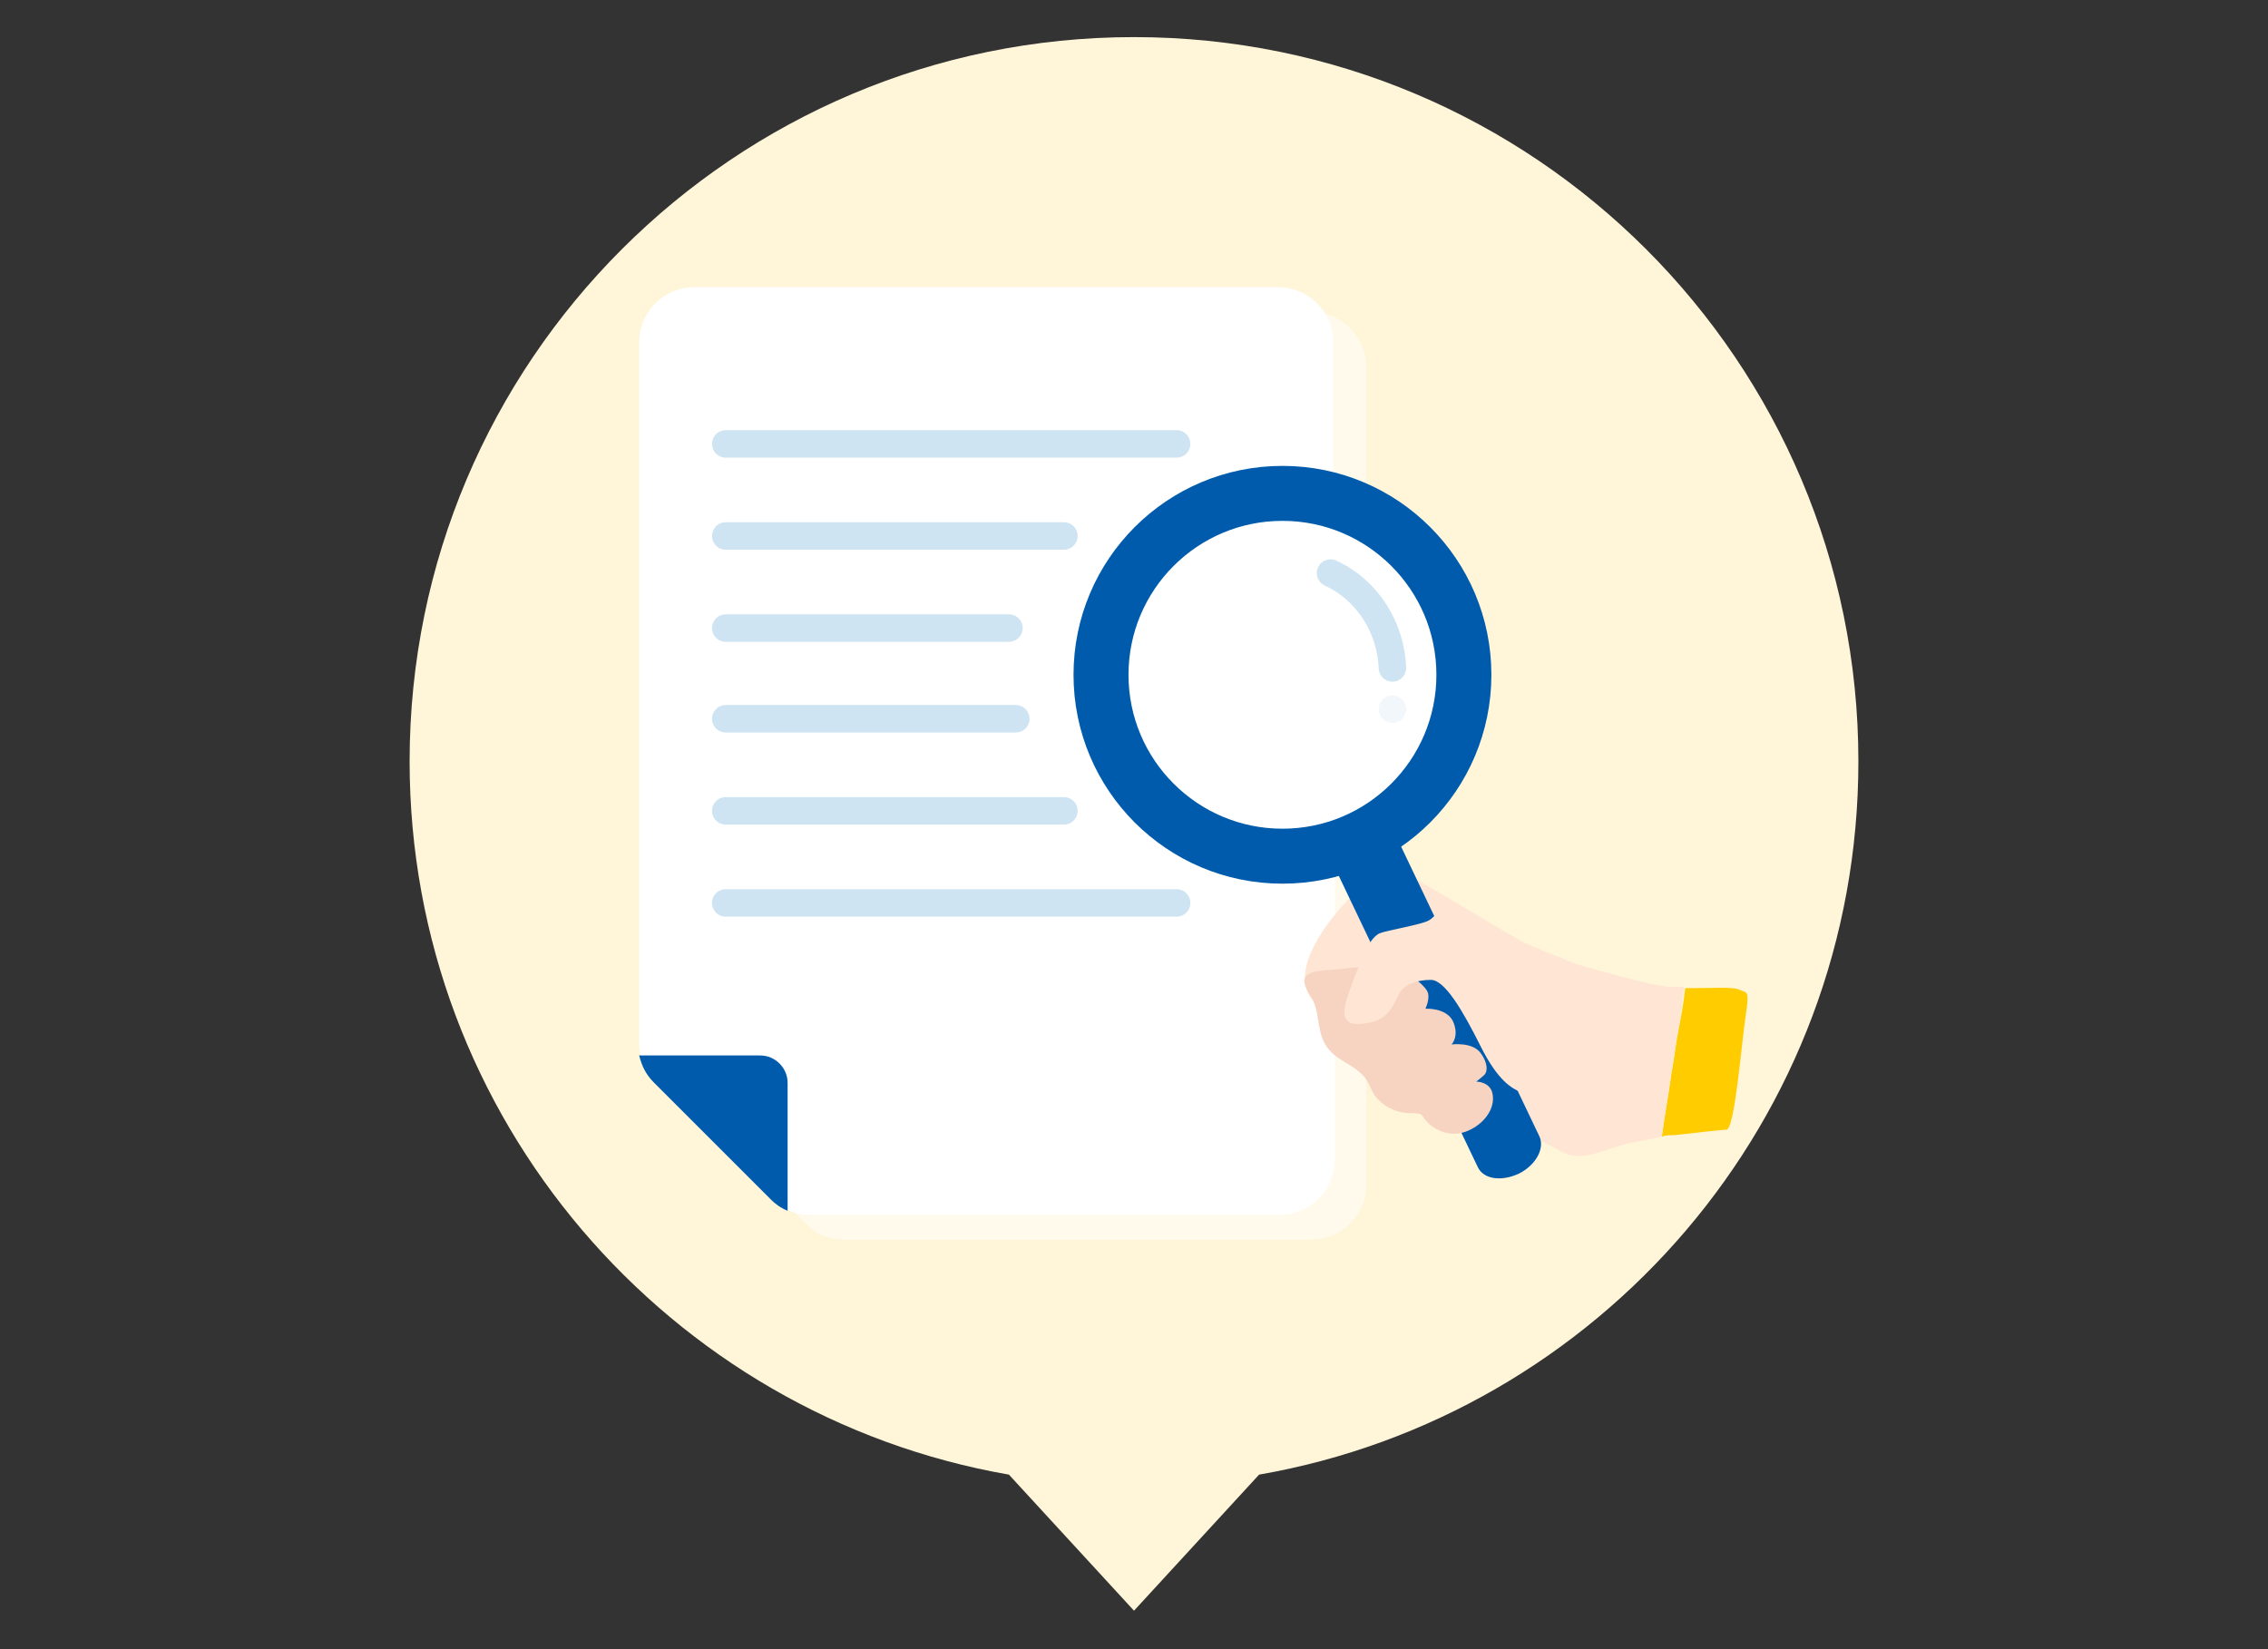
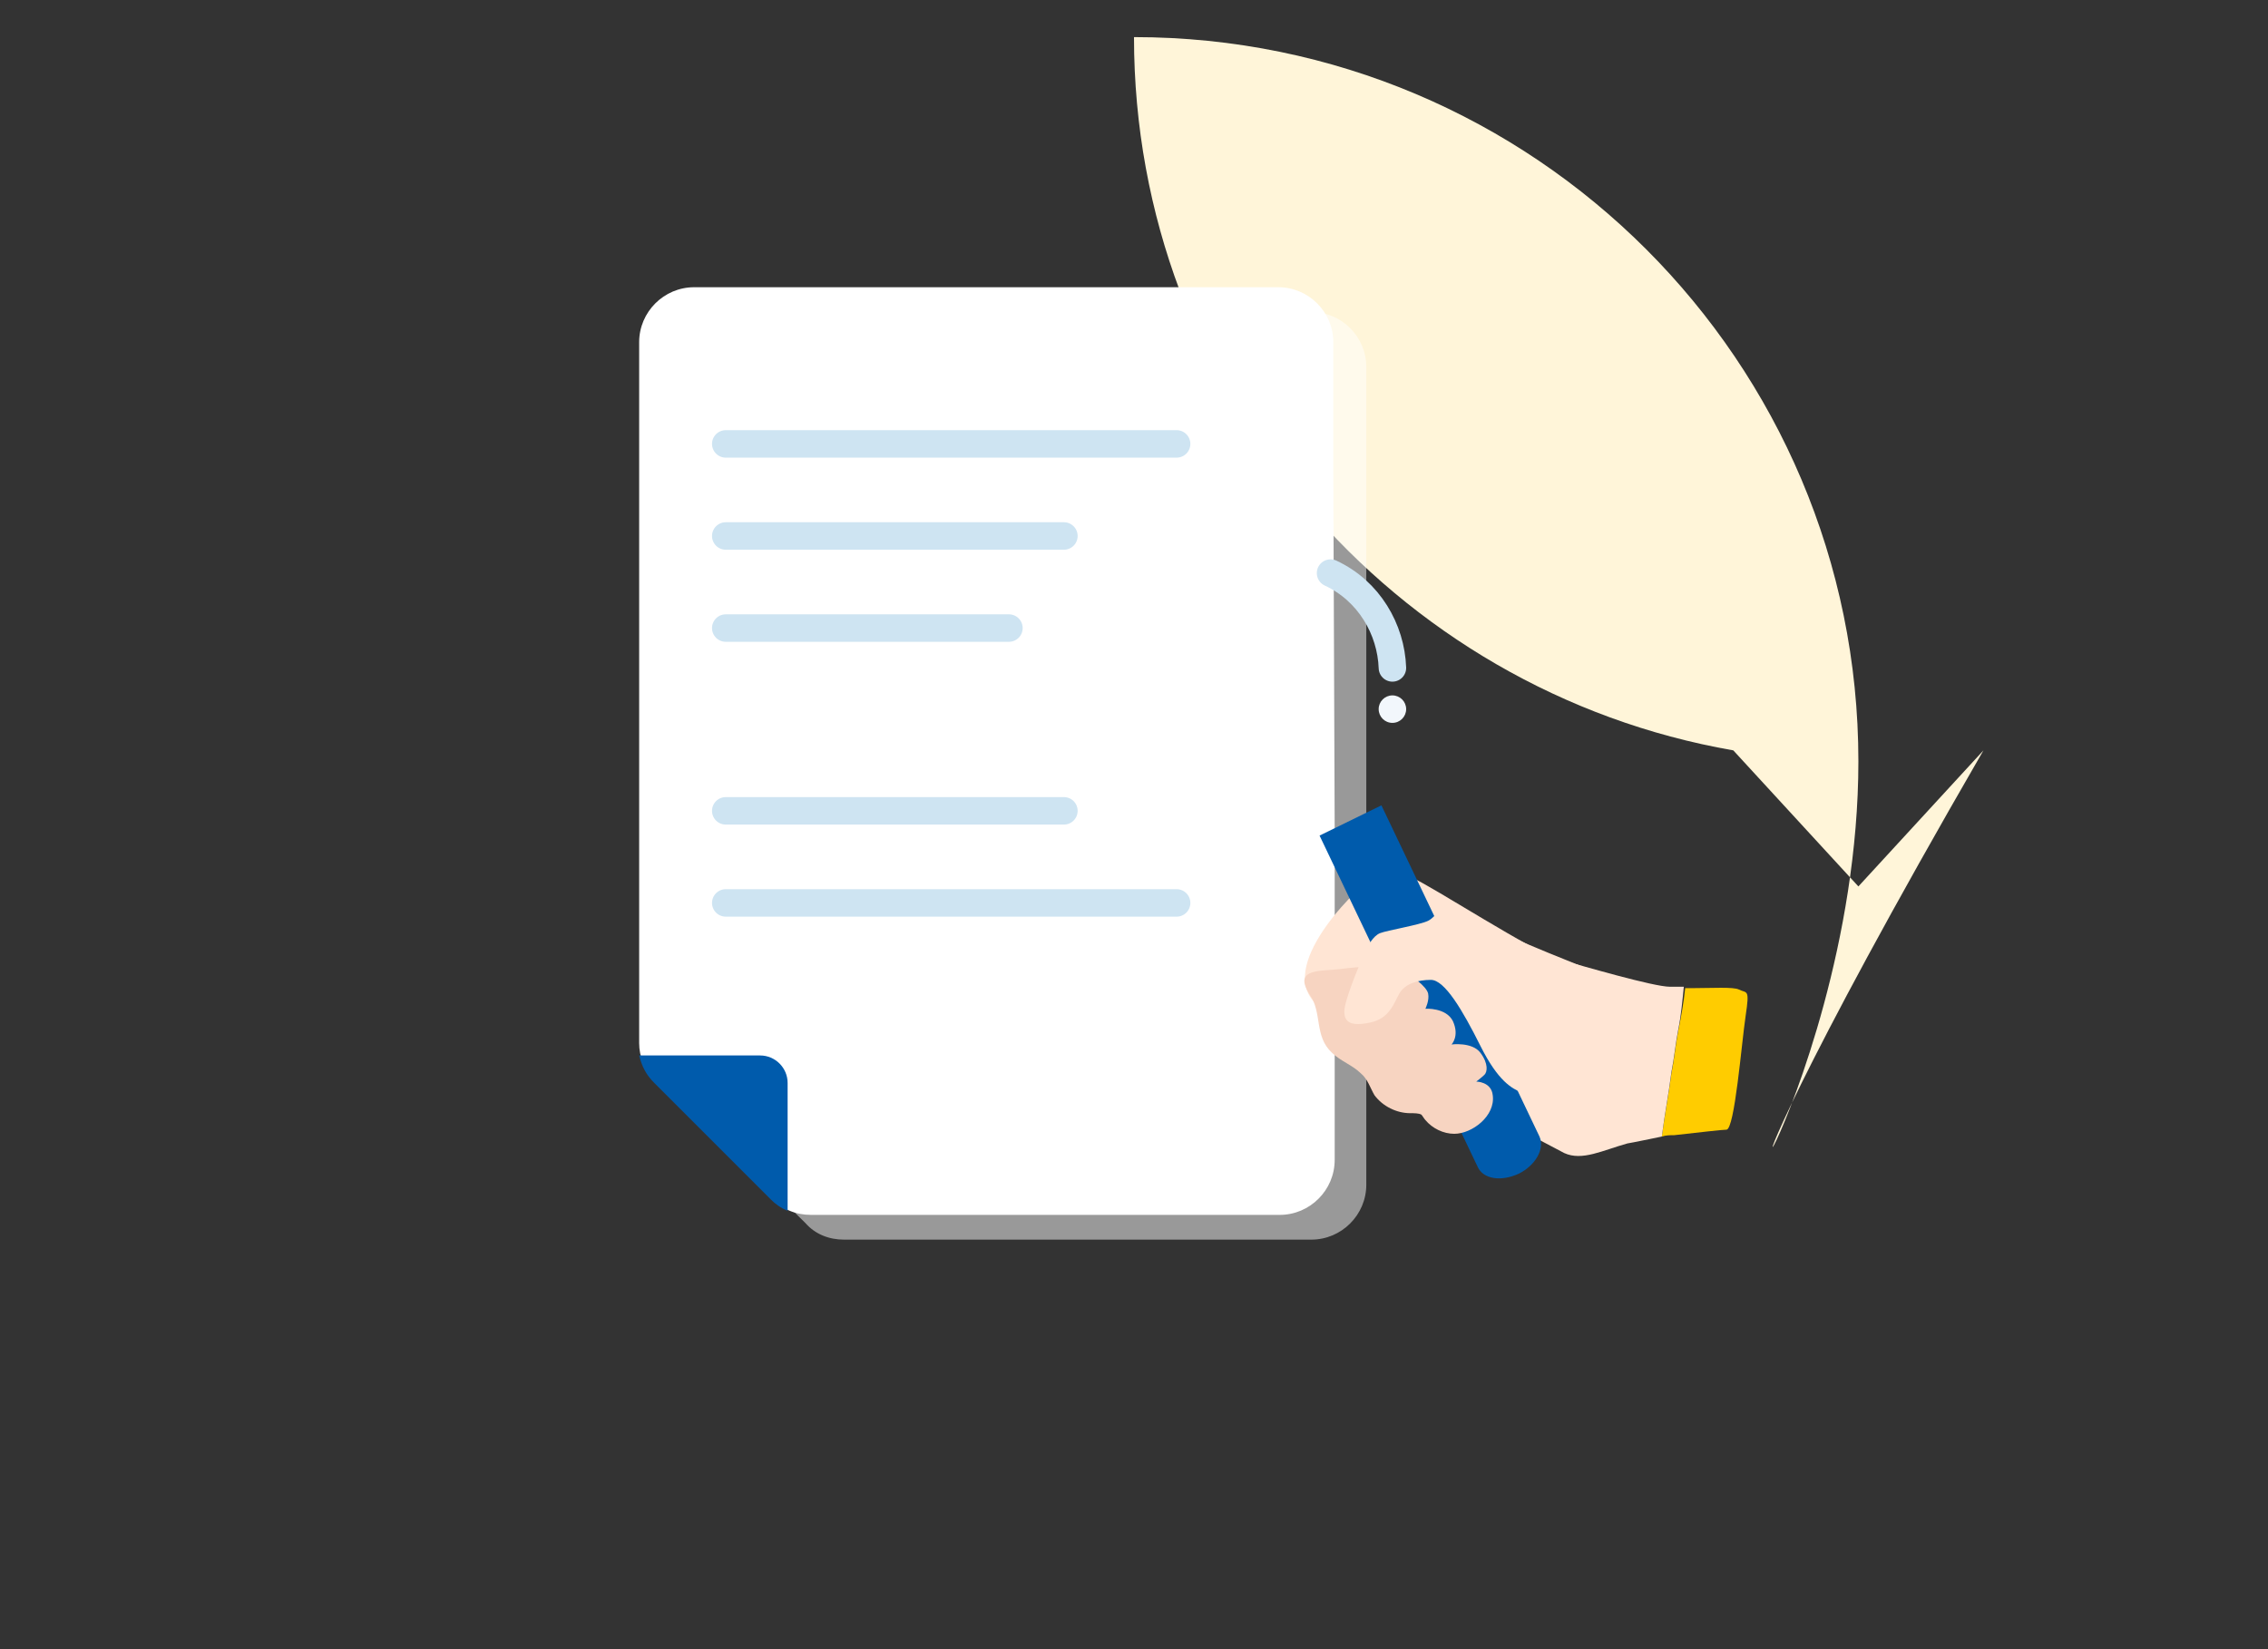
<svg xmlns="http://www.w3.org/2000/svg" version="1.1" id="a" x="0px" y="0px" viewBox="0 0 165 120" style="enable-background:new 0 0 165 120;" xml:space="preserve">
  <rect x="0" y="0" width="165" height="120" fill="#333333" stroke="none" />
  <style type="text/css">
	.st0{fill:#FFF5D9;}
	.st1{opacity:0.5;}
	.st2{fill:#FFFFFF;}
	.st3{fill:#005BAC;}
	.st4{fill:none;stroke:#CEE4F2;stroke-width:2;stroke-linecap:round;stroke-linejoin:round;}
	.st5{fill:#FFFFFF;stroke:#005BAC;stroke-width:4;stroke-linecap:round;stroke-linejoin:round;}
	.st6{fill:#FFCC00;}
	.st7{fill:#FFE5D4;}
	.st8{fill:#F7D4C1;}
	.st9{fill:#F2F7FC;}
</style>
  <g>
-     <path class="st0" d="M135.2,55.4c0-29.1-23.6-52.7-52.7-52.7S29.8,26.3,29.8,55.4c0,26,18.9,47.6,43.6,51.9l9.1,9.9l9.1-9.9   C116.3,103,135.2,81.5,135.2,55.4z" />
+     <path class="st0" d="M135.2,55.4c0-29.1-23.6-52.7-52.7-52.7c0,26,18.9,47.6,43.6,51.9l9.1,9.9l9.1-9.9   C116.3,103,135.2,81.5,135.2,55.4z" />
    <g class="st1">
      <path class="st2" d="M99.4,62.1v24.1c0,2.2-1.8,4-4,4h-34c-1.1,0-2.1-0.4-2.8-1.2L50,80.5c-0.8-0.8-1.2-1.8-1.2-2.8v-51    c0-2.2,1.8-4,4-4h42.6c2.2,0,4,1.8,4,4v9.4" />
    </g>
    <g>
      <path class="st2" d="M97.1,60.3v24.1c0,2.2-1.8,4-4,4H59c-1.1,0-2.1-0.4-2.8-1.2l-8.5-8.5c-0.8-0.8-1.2-1.8-1.2-2.8v-51    c0-2.2,1.8-4,4-4H93c2.2,0,4,1.8,4,4v9.4" />
      <path class="st3" d="M57.3,78.8c0-1.1-0.9-2-2-2h-8.8c0.2,0.8,0.5,1.4,1.1,2l8.5,8.5c0.3,0.3,0.7,0.6,1.2,0.8V78.8z" />
    </g>
    <g>
      <line class="st4" x1="52.8" y1="32.3" x2="85.6" y2="32.3" />
      <line class="st4" x1="52.8" y1="39" x2="77.4" y2="39" />
      <line class="st4" x1="52.8" y1="45.7" x2="73.4" y2="45.7" />
-       <line class="st4" x1="52.8" y1="52.3" x2="73.9" y2="52.3" />
      <line class="st4" x1="52.8" y1="59" x2="77.4" y2="59" />
      <line class="st4" x1="52.8" y1="65.7" x2="85.6" y2="65.7" />
    </g>
    <g>
      <g>
-         <circle class="st5" cx="93.3" cy="49.1" r="13.2" />
        <g>
          <path class="st6" d="M120.9,82.7c0.3-0.1,0.6-0.1,0.9-0.1c1.8-0.2,3.5-0.4,3.8-0.4c0.6,0,1.1-6.3,1.4-8.3s0.1-1.6-0.5-1.9      c-0.4-0.2-2-0.1-3.3-0.1c-0.2,0-0.4,0-0.6,0c-0.1,1-0.3,2.1-0.5,3.1s-0.3,2.1-0.5,3.1C121.4,79.6,121.1,81.2,120.9,82.7      L120.9,82.7z" />
          <path class="st7" d="M95.6,72.9l8.7,6c0,0,8.2,4.3,9.5,5c1.3,0.6,2.8-0.2,4.6-0.7c0.6-0.1,1.5-0.3,2.5-0.5      c0.2-1.6,0.5-3.1,0.7-4.7c0.2-1,0.3-2.1,0.5-3.1s0.3-2.1,0.4-3.1c-0.4,0-0.7,0-1,0c-1.2,0-6.3-1.5-8.1-2s-9.2-5.3-10.6-5.9      s-1.7-0.4-2.7-0.2C99.2,64.1,92.9,70,95.6,72.9L95.6,72.9z" />
          <path class="st3" d="M110.5,85.4c1.2-0.6,1.9-1.8,1.5-2.7l-11.5-24.1L96,60.8l11.5,24.1C107.9,85.8,109.2,86,110.5,85.4      L110.5,85.4z" />
          <path class="st8" d="M107.4,78.7c0,0,1.1,0,1.2,1c0.2,1.5-1.5,2.8-2.8,2.8c-0.8,0-1.6-0.4-2.1-1c-0.1-0.1-0.2-0.3-0.3-0.4      c-0.2-0.1-0.5-0.1-0.8-0.1c-1,0-2-0.5-2.6-1.3c-0.3-0.5-0.5-1.2-1-1.6c-0.6-0.6-1.5-0.9-2.1-1.5c-1.3-1.2-0.7-2.9-1.6-4.2      c-1.3-2,0.8-1.7,2.3-1.9c0,0,2.9-0.4,4,0s2.2,1.3,2.3,1.8c0.1,0.5-0.2,1.1-0.2,1.1s1.5-0.1,2,0.9c0.5,1.1-0.1,1.7-0.1,1.7      s1.5-0.2,2.1,0.6c0.6,0.8,0.5,1.4,0.3,1.6S107.4,78.7,107.4,78.7z" />
          <path class="st7" d="M118.3,79.7c-0.5,0.3-0.7,1-2.2,0.7s-4.7-0.7-5.4-0.9c-0.7-0.3-1.7-0.8-3-3.4s-2.6-4.8-3.6-4.8      s-1.9,0.3-2.3,1s-0.7,1.8-2.1,2.1s-1.9,0-1.9-0.8s1.1-3.4,1.4-4.1s0.7-1.4,1.2-1.6s2.9-0.6,3.5-0.9s0.8-1.1,1.8-0.8      c0.9,0.2,2.7,1.3,3.8,1.8s5.2,2.2,6.6,2.7c1.4,0.4,3.4,2.6,3,5.2C118.8,78.4,118.3,79.6,118.3,79.7L118.3,79.7z" />
-           <path class="st3" d="M98.4,74.4C98.4,74.4,98.5,74.4,98.4,74.4L98.4,74.4z" />
          <path class="st3" d="M104,73.3L104,73.3L104,73.3z" />
        </g>
      </g>
      <path class="st4" d="M96.8,41.7c2.8,1.3,4.4,4.1,4.5,6.9" />
      <circle class="st9" cx="101.3" cy="51.6" r="1" />
    </g>
  </g>
</svg>